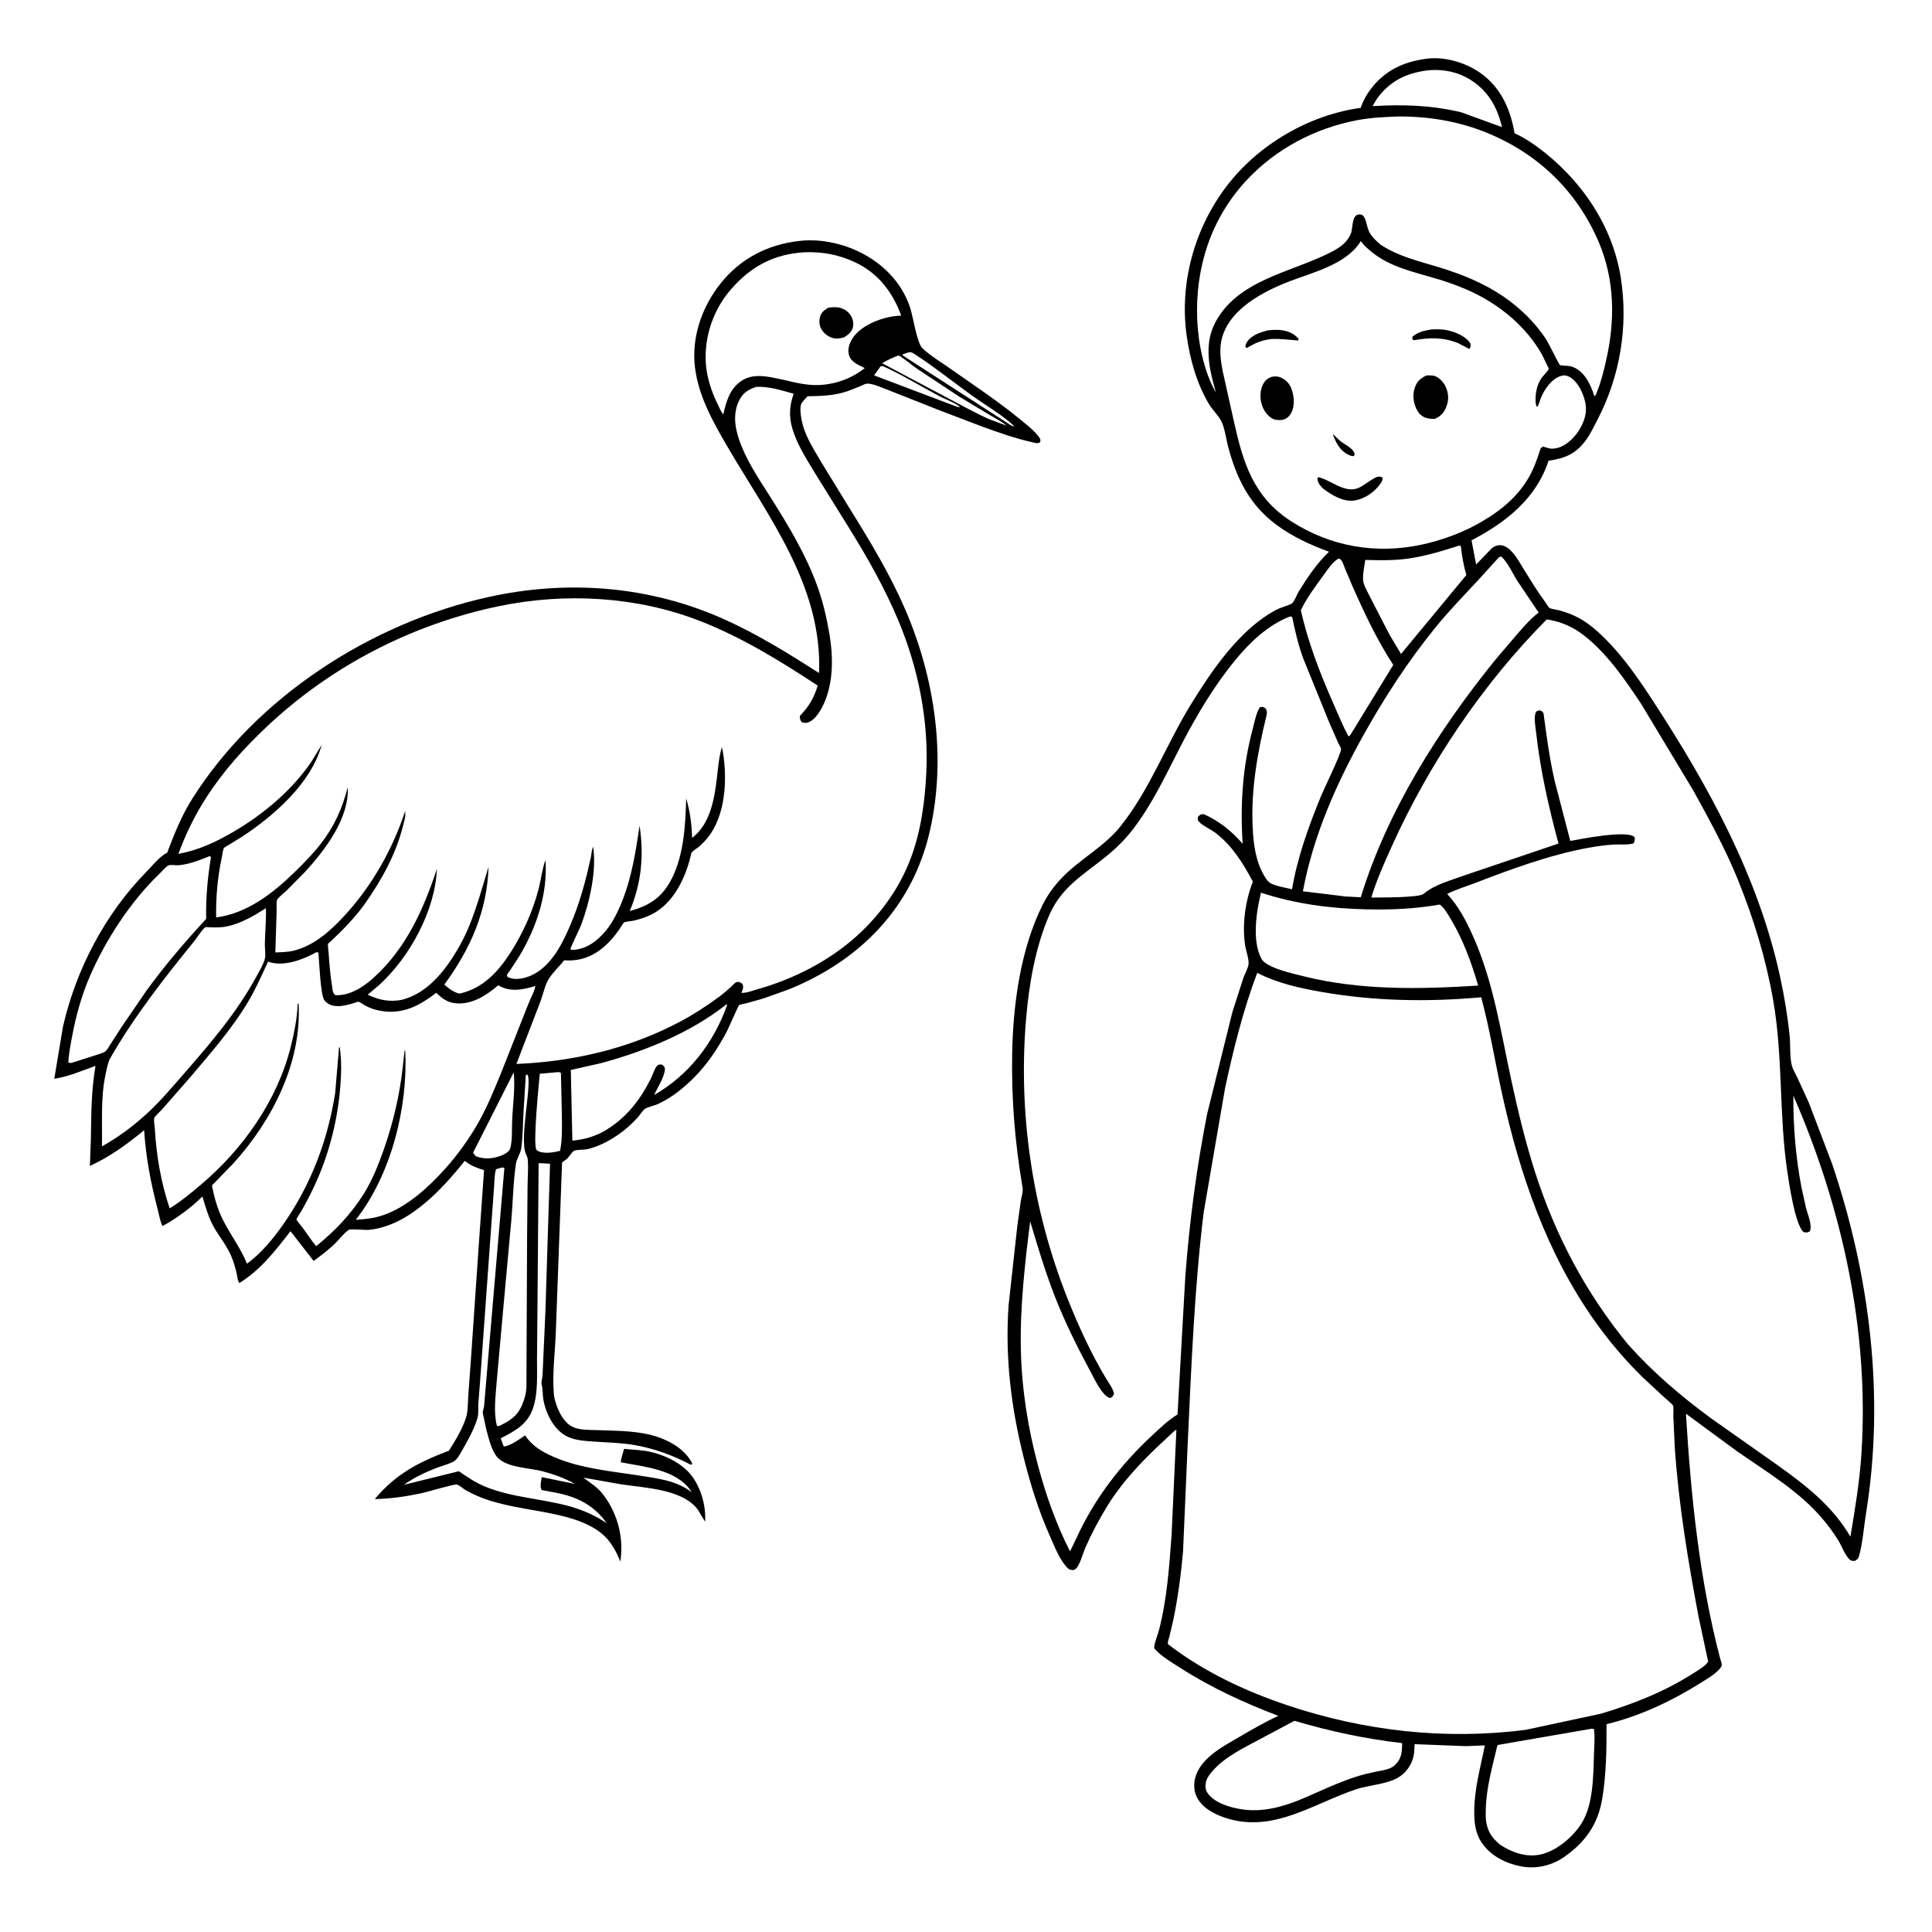
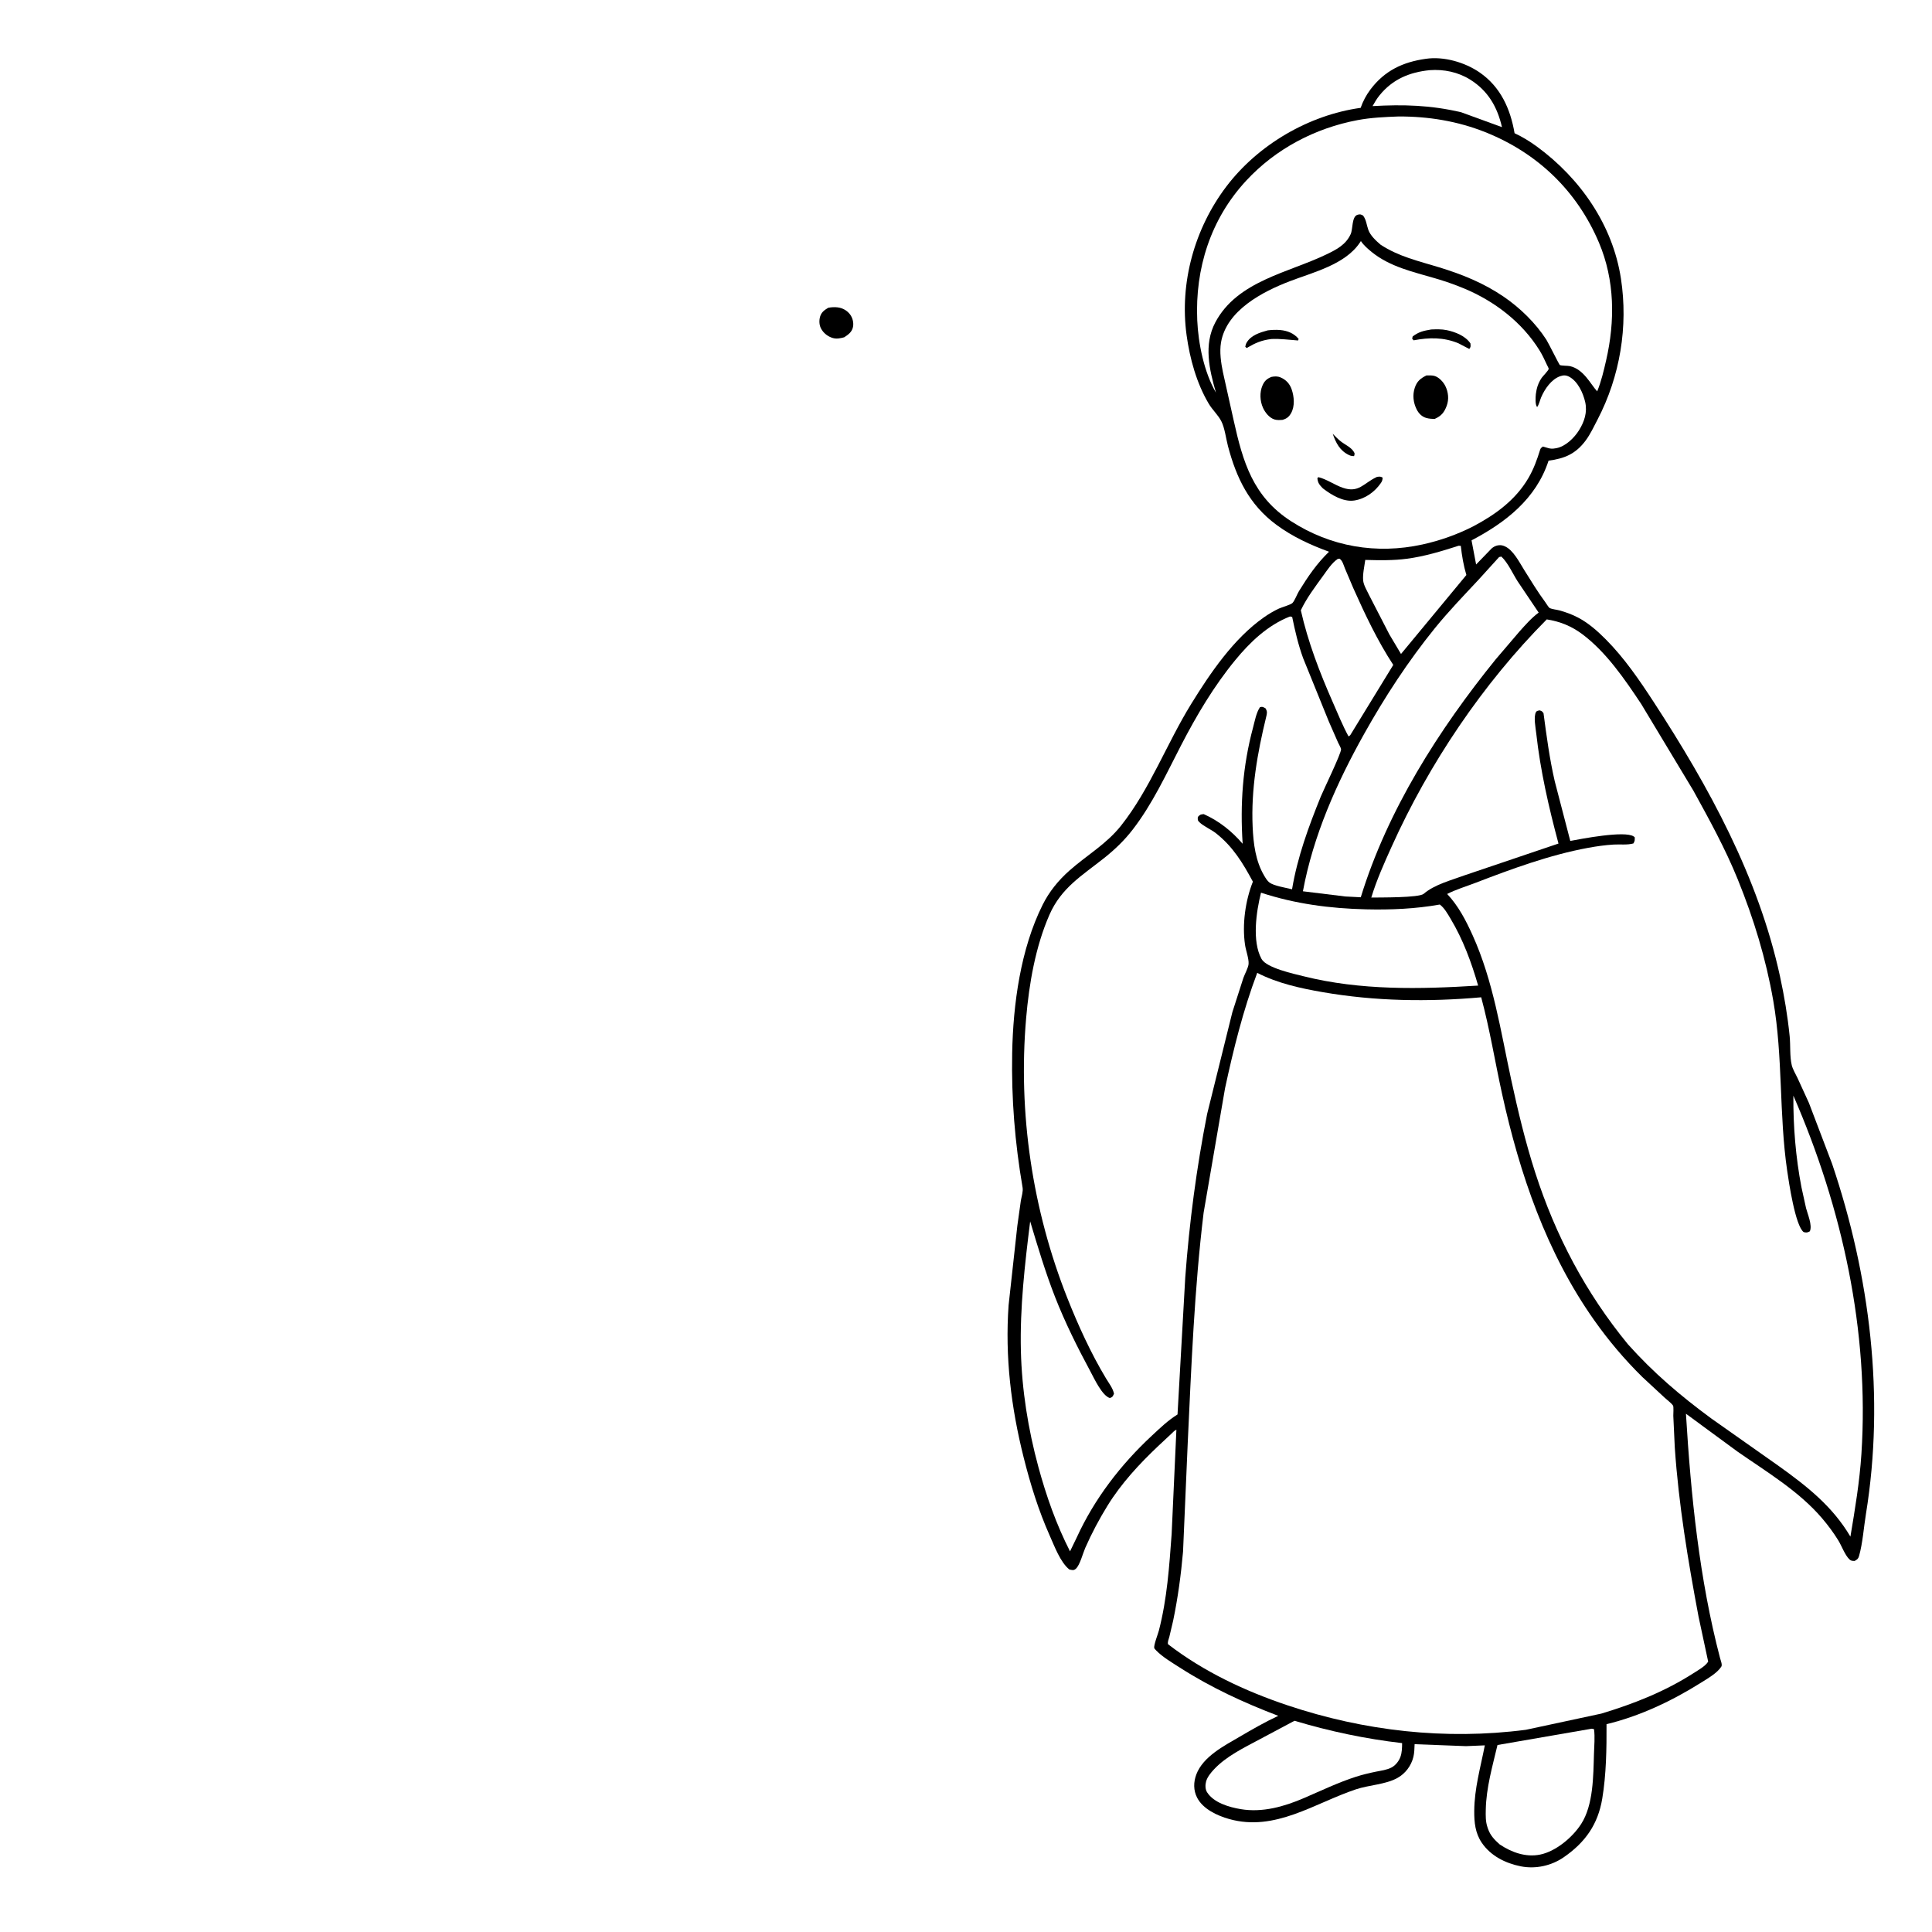
<svg xmlns="http://www.w3.org/2000/svg" version="1.1" style="display: block;" viewBox="0 0 2048 2048" width="1024" height="1024">
  <path transform="translate(0,0)" fill="rgb(255,255,255)" d="M -0 -0 L 2048 0 L 2048 2048 L -0 2048 L -0 -0 z" />
-   <path transform="translate(0,0)" fill="rgb(0,0,0)" d="M 847.517 255.382 C 854.529 254.441 863.541 254.596 870.561 255.37 C 911.903 259.927 951.734 285.806 964.939 326.685 C 967.963 336.047 971.987 363.837 977.967 369.369 C 986.508 377.27 997.181 383.632 1006.69 390.34 C 1031.31 407.709 1056.6 424.283 1079.93 443.384 C 1087.01 449.175 1095.74 455.715 1101.17 463.029 C 1102.94 465.413 1103.03 465.814 1102.69 468.712 C 1099.98 470.264 1098.99 469.842 1096 469.193 C 1077.2 465.114 1058.31 458.472 1040.24 451.86 L 996.758 435.277 L 940.081 412.883 C 934.717 410.902 924.908 406.406 919.214 406.663 C 917.071 406.76 914.406 408.31 912.382 409.131 C 906.757 411.413 901.182 413.878 895.362 415.627 C 882.421 419.516 869.484 419.852 856.095 420.026 C 854 422.21 850.489 425.691 849.319 428.341 C 847.095 433.383 849.836 446.749 851.366 451.871 C 855.234 464.817 863.1 477.22 869.938 488.84 L 902.134 541.388 C 922.945 574.729 943.695 609.403 959.342 645.509 C 990.827 718.157 1003.42 802.093 985.897 880.006 C 967.6 961.378 912.22 1018.06 835.83 1048.9 L 809.074 1058.45 L 790.696 1063.61 C 788.93 1064.09 784.709 1064.67 783.302 1065.59 C 782.82 1065.91 771.935 1090.62 770.508 1093.32 C 761.351 1110.64 750.058 1127.81 736.21 1141.76 C 724.867 1153.19 712.336 1163.37 697.663 1170.23 C 693.895 1171.99 686.538 1173.39 683.554 1175.56 C 680.966 1177.44 678.009 1182.35 675.721 1184.87 C 669.123 1192.13 661.902 1198.46 653.722 1203.89 C 644.173 1210.23 633.171 1215.94 621.876 1218.3 C 618.801 1218.95 611.026 1218.61 608.74 1219.85 C 605.255 1221.75 603.081 1227.5 599.178 1229.82 C 597.676 1230.72 596.929 1231.21 595.796 1232.5 L 589.253 1410.63 C 588.541 1432.44 585.286 1455.5 587.058 1477.22 C 587.596 1483.8 590.295 1491.51 593.234 1497.39 C 596.598 1504.13 601.667 1510.6 608.904 1513.34 C 616.47 1516.2 626.491 1515.72 634.523 1516.03 C 655.869 1516.85 677.839 1516.5 698.267 1523.62 C 712.319 1528.51 727.131 1537.71 733.881 1551.5 L 732.5 1552.83 C 713.867 1542.91 693.116 1535.26 672.28 1531.75 C 658.546 1529.43 644.377 1529.15 630.5 1528.18 C 619.861 1527.45 608.313 1527.05 598.889 1521.48 C 586.273 1514.03 578.098 1497.03 575.87 1482.87 C 575.065 1477.76 575.534 1472.11 574.055 1467.17 C 573.546 1465.47 575.018 1460.12 575.137 1457.5 L 578.177 1389.66 L 583.084 1233.59 L 570.967 1232.97 L 569.726 1386.11 L 569.247 1440.71 C 569.118 1457.7 570.5 1475.97 565.154 1492.33 C 559.444 1509.8 546.104 1516.8 530.793 1524.64 L 533.953 1533.28 C 540.686 1533.07 550.991 1525.32 556.549 1521.58 C 564.47 1533.01 574.456 1538.92 586.917 1544.36 C 615.498 1556.82 648.267 1559.53 678.875 1564.35 C 698.659 1567.47 716.788 1569.54 733.302 1581.77 L 732.551 1580.62 C 716.972 1557.54 682.927 1555 657.983 1550.03 C 658.692 1545.09 660.138 1540.53 661.635 1535.8 C 669.061 1536.78 676.606 1536.85 684 1538 C 700.421 1540.53 719.678 1548.94 730.834 1561.5 C 742.44 1574.56 748.627 1595.82 747.428 1613.06 L 739.626 1600.16 C 723.166 1578.29 683.371 1577.31 658.239 1573.41 L 618.345 1566.36 C 626.462 1572.42 633.759 1576.7 639.953 1585 C 655.03 1605.23 661.38 1630.49 657.593 1655.38 C 653.945 1646.02 648.671 1636.11 641.5 1628.98 C 629.488 1617.04 611.525 1610.78 595.438 1606.85 C 569.768 1600.58 542.824 1598.4 517.706 1590.2 C 509.358 1587.47 501.446 1584.02 493.802 1579.69 C 491.632 1578.46 486.316 1574.04 484.238 1573.63 C 481.285 1573.05 452.729 1581.64 446.887 1582.88 C 430.744 1586.29 413.795 1588.79 397.29 1589.09 C 419.834 1562.13 443.813 1550 475.838 1537.8 C 482.234 1527.98 491.465 1512.5 494.461 1501.09 C 496.131 1494.73 495.899 1486.63 496.355 1480.04 L 499.264 1440 L 507.637 1318.16 L 513.122 1240.37 C 505.811 1238.22 499.993 1236.08 493.833 1231.45 L 492.656 1230.55 C 467.997 1261.43 432.494 1300 390.5 1303.73 C 386.611 1304.07 371.777 1302.34 369.524 1303.83 C 364.403 1307.22 359.286 1314.33 354.691 1318.68 C 347.788 1325.23 340.119 1331.05 332.443 1336.65 L 307.935 1305.07 C 292.139 1325.59 276.098 1346.3 253.712 1360.08 C 251.896 1357.74 251.467 1352.44 250.767 1349.48 C 249.363 1343.54 247.654 1337.66 245.315 1332.02 C 240.706 1320.9 233.119 1311.77 227.101 1301.5 C 221.218 1291.46 217.908 1279.4 214.561 1268.34 C 202.776 1280.07 186.79 1291.86 172.157 1299.71 C 169.459 1293.68 168.407 1286.65 166.74 1280.26 C 159.547 1252.66 154.648 1226.61 152.79 1198.1 C 134.819 1212.78 116.522 1226.3 95.288 1235.93 L 96.326 1207.57 C 96.704 1180.96 96.77 1156.21 101.242 1129.86 C 87.12 1134.8 72.418 1141.44 57.542 1143.53 L 66.804 1088.11 C 80.599 1027.59 111.463 968.687 155.17 924.162 C 161.093 918.128 168.262 909.049 175.494 904.816 C 176.078 904.474 176.811 904.328 177.266 903.828 C 177.618 903.441 178.502 900.525 178.757 899.851 L 183.965 886.573 C 189.587 872.656 195.867 859.248 203.902 846.536 C 272.148 738.574 393.366 660.483 517.113 633.013 C 601.555 614.268 688.354 620.877 767.511 656.402 C 802.95 672.307 835.562 692.592 868.221 713.417 C 871.964 621.225 814.448 547.905 770.4 472.257 C 755.376 446.455 740.376 419.549 736.699 389.412 C 732.797 357.43 744.136 325.12 764.002 300.256 C 785.129 273.814 814.177 259.05 847.517 255.382 z" />
  <path transform="translate(0,0)" fill="rgb(255,255,255)" d="M 933.287 388.5 L 935.549 387.935 C 956.061 397.104 976.151 409.554 996.054 420.124 C 1002.14 423.358 1013.25 427.139 1017.9 431.758 L 1014.73 431.283 L 926.568 397.936 L 933.287 388.5 z" />
-   <path transform="translate(0,0)" fill="rgb(255,255,255)" d="M 963.26 373.5 L 964.584 373.333 C 966.592 373.296 968.686 374.835 970.296 375.877 C 990.863 389.184 1010.38 404.98 1030.32 419.271 C 1044.79 429.644 1061.39 439.17 1074.5 451.135 L 1074.5 452.205 L 1071.1 450.5 L 957.033 376.858 L 957.005 375.5 L 963.26 373.5 z" />
  <path transform="translate(0,0)" fill="rgb(255,255,255)" d="M 952.462 376.744 C 959.031 380.343 965.398 386.28 971.667 390.572 L 1016.86 420.5 L 1050.34 440.641 C 1056.21 444.137 1061.91 446.92 1067.25 451.284 L 1053.05 446.054 C 1042.88 442.339 1033.6 437.101 1024 432.22 L 935.131 385.074 C 940.768 381.603 946.284 379.108 952.462 376.744 z" />
  <path transform="translate(0,0)" fill="rgb(255,255,255)" d="M 544.591 1136.68 C 546.18 1153.21 543.783 1169.73 542.935 1186.21 C 542.446 1195.7 543.422 1208.47 540.816 1217.5 C 539.836 1220.89 535.058 1223.41 531.987 1224.68 C 523.098 1228.37 513.486 1229.18 504.462 1225.7 C 503.333 1224.53 502.417 1223.3 501.44 1222 L 544.591 1136.68 z" />
  <path transform="translate(0,0)" fill="rgb(255,255,255)" d="M 591.585 1136.5 C 593.45 1136.62 592.423 1136.42 594.609 1137.32 L 595.588 1182.05 C 595.775 1194.58 596.112 1207.58 593.735 1219.94 C 586.695 1221.53 579.641 1223.01 572.5 1221.06 C 571.203 1220.48 569.596 1220.11 568.721 1218.93 C 564.641 1213.41 571.193 1149.3 572.182 1138.22 L 591.585 1136.5 z" />
  <path transform="translate(0,0)" fill="rgb(255,255,255)" d="M 557.409 1139.5 L 558.985 1139.08 C 564.699 1145.89 550.094 1207.62 557.566 1223.39 C 558.653 1225.69 559.37 1227.39 559.54 1229.97 C 560.121 1238.76 559.337 1248.08 559.254 1256.92 L 558.729 1312.88 L 558.021 1470.5 C 557.951 1475.27 556.648 1480.43 555.115 1484.96 C 550.391 1498.92 543.404 1504.59 530.47 1510.97 C 528.589 1511.87 528.7 1511.7 526.794 1511.5 C 522.944 1496.96 525.411 1480.43 526.436 1465.55 L 533.617 1385.6 L 541.938 1294.47 C 543.758 1274.55 543.92 1253.69 546.842 1233.98 C 547.746 1227.89 551.851 1222.89 552.676 1216.5 C 554.283 1204.04 554.265 1190.63 554.994 1178.04 L 557.409 1139.5 z" />
  <path transform="translate(0,0)" fill="rgb(255,255,255)" d="M 532.576 1237.5 L 534.673 1238.05 L 515.094 1467.67 L 513.13 1490.97 C 512.905 1493.05 511.428 1496.09 511.776 1497.98 L 515.584 1515.64 C 518.006 1524.56 521.175 1538.34 527.583 1545.16 C 537.772 1556.01 561.619 1555.97 575.519 1559.71 C 587.122 1562.83 599.048 1567.07 609.514 1573.02 L 574.317 1565.84 C 573.539 1569.86 572.108 1575.96 574.165 1579.5 L 588.542 1582.21 C 611.052 1586.34 629.931 1595.56 643.077 1614.67 C 631.048 1606.51 619.149 1601.31 605.251 1597.13 C 575.168 1588.54 542.333 1587.69 513.373 1575.49 C 503.593 1571.37 495.094 1565.5 486.368 1559.57 L 428.201 1573.95 C 437.955 1566.87 450.356 1560.85 461.568 1556.5 C 467.465 1554.21 473.735 1552.61 479.5 1550.03 C 484.01 1548.01 486.665 1543.05 489.028 1538.94 C 494.647 1529.18 500.787 1518.45 504.604 1507.85 L 505.263 1506 C 507.657 1499.59 506.82 1495.09 507.021 1488.5 L 508.799 1465.88 L 521.09 1294.75 L 523.786 1257.13 C 524.228 1251.51 524.096 1244.78 525.79 1239.41 L 532.576 1237.5 z" />
  <path transform="translate(0,0)" fill="rgb(255,255,255)" d="M 770.261 1064.5 L 770.732 1065.62 C 756.515 1105.38 730.22 1139.78 693.317 1160.77 C 696.879 1153.16 704.186 1142.1 704.799 1133.8 C 704.998 1131.1 703.849 1130.58 702.15 1128.68 C 699.803 1128.39 698.394 1127.97 696.5 1129.83 C 694.104 1132.17 691.401 1140.54 689.696 1143.87 C 677.601 1167.54 662.953 1186.04 639.801 1199.43 C 628.833 1205.28 619.069 1207.93 606.724 1209.11 L 605.083 1134.21 L 637 1127 C 683.468 1114.48 732.42 1094.56 770.261 1064.5 z" />
  <path transform="translate(0,0)" fill="rgb(255,255,255)" d="M 222.302 907.5 L 222.466 907.599 C 223.813 908.975 223.675 908.31 223.448 909.722 C 219.922 931.607 218.157 951.904 218.532 974.065 C 196.102 998.355 174.661 1023.39 155.231 1050.16 L 129.367 1087.91 L 117.588 1106.16 C 116.09 1108.44 113.866 1112.61 111.821 1114.39 C 109.811 1116.14 104.684 1117.44 102 1118.35 L 75.5 1126.8 L 72.453 1126.5 C 72.841 1117.23 74.725 1108 76.402 1098.89 C 80.344 1077.48 86.223 1056.05 94.786 1036 C 111.38 997.154 138.467 955.452 169.016 926.252 C 171.312 924.057 175.971 918.542 178.521 917.399 C 180.88 916.341 185.889 917.373 188.5 917.221 C 199.813 916.566 211.876 911.712 222.302 907.5 z" />
  <path transform="translate(0,0)" fill="rgb(255,255,255)" d="M 281.869 962.719 C 282.35 975.144 280.931 988.336 280.739 1000.89 C 280.671 1005.34 281.845 1012.41 280.711 1016.55 C 278.88 1023.22 274.334 1030.48 271.033 1036.52 C 251.032 1073.12 223.247 1105.77 195.917 1137.08 C 183.336 1151.49 170.653 1166.63 156.593 1179.63 C 141.59 1193.5 125.892 1205.22 108.048 1215.22 C 108.613 1189.72 106.477 1163.57 112 1138.5 C 113.154 1133.26 114.311 1126.15 116.98 1121.5 C 142.339 1077.36 174.267 1036.57 206.289 997.19 C 209.046 993.799 214.366 984.966 217.781 982.833 C 218.081 982.645 222.73 982.994 223.235 983.008 C 229.038 983.163 234.697 983.266 240.413 982.073 C 255.345 978.957 269.164 970.827 281.869 962.719 z" />
  <path transform="translate(0,0)" fill="rgb(255,255,255)" d="M 852.538 267.427 C 871.421 266.657 888.67 269.846 905.794 277.74 C 930.589 289.17 946.138 309.331 955.334 334.568 C 949.203 334.762 943.233 335.727 937.318 337.36 C 924.55 340.885 908.946 348.591 902.526 360.669 C 899.774 365.847 898.302 371.403 900.167 377.059 C 902.481 384.081 910.57 387.12 916.642 390.194 L 915.863 390.819 C 898.892 404.079 876.358 410.303 854.994 407.55 C 847.791 406.622 841.105 405.265 834.077 403.378 C 818.956 400.461 800.449 394.243 786.345 403.483 C 773.588 411.84 770.028 425.086 766.758 439.146 C 764.359 436.814 762.64 432.27 761.13 429.225 C 754.4 415.651 749.177 400.391 748.207 385.184 C 746.374 356.439 756.261 327.9 775.259 306.256 C 796.485 282.074 820.366 269.463 852.538 267.427 z" />
  <path transform="translate(0,0)" fill="rgb(0,0,0)" d="M 877.981 326.25 C 881.322 325.642 884.491 325.41 887.882 325.821 C 893.293 326.476 898.146 329.2 901.334 333.649 C 903.883 337.206 905.094 342.234 904.213 346.565 C 903.11 351.987 899.297 354.642 894.939 357.52 C 891.101 358.569 887.078 359.431 883.133 358.391 C 877.993 357.036 873.241 353.402 870.615 348.802 C 868.383 344.893 868.107 339.985 869.33 335.688 C 870.683 330.936 873.926 328.663 877.981 326.25 z" />
  <path transform="translate(0,0)" fill="rgb(255,255,255)" d="M 335.092 1009.5 L 337.456 1009.52 C 338.492 1018.94 339.554 1055.17 344.061 1060.61 C 351.732 1069.86 365.348 1066.24 374.971 1063.38 C 375.655 1063.18 379.485 1061.73 380.004 1061.86 C 381.789 1062.31 384.944 1064.76 386.698 1065.72 C 392.87 1069.09 398.896 1071.01 405.896 1071.92 C 428.553 1074.87 445.092 1065.66 462.49 1052.4 C 468.281 1058.21 474.252 1062.62 482.648 1063.49 C 500.211 1065.32 515.467 1055.18 528.215 1044.39 L 530.059 1045.5 C 542.145 1051.8 555.198 1048.92 567.479 1045.19 C 566.922 1050.42 562.248 1058.52 560.281 1063.67 L 531.218 1137.3 C 524.025 1154.77 516.959 1172.33 507.709 1188.85 C 497.72 1206.68 485.429 1223.85 471.763 1239.06 C 454.199 1258.62 431.42 1279.5 406.152 1288.13 C 396.424 1291.45 387.343 1292.45 377.139 1293.01 C 414.756 1245.21 432.604 1173.7 429.554 1113.5 L 428.841 1113.96 L 427.012 1130.5 C 423.77 1160.45 416.802 1190.1 406.85 1218.51 C 401.286 1234.39 394.785 1250.75 385.862 1265.08 C 372.207 1287 355.114 1304.85 335.147 1321 C 329.934 1314.77 325.614 1307.94 320.772 1301.44 C 320.123 1300.57 314.192 1293.28 314.214 1292.84 C 314.286 1291.43 318.733 1285.04 319.69 1283.36 C 328.101 1268.67 335.435 1253.55 341.472 1237.72 C 353.428 1206.38 360.198 1172.75 361.476 1139.25 C 361.958 1129.99 361.425 1119.69 360.248 1110.5 L 359.423 1110 L 355.268 1158.99 C 347.216 1209.38 329.619 1255.94 300.296 1297.83 C 289.629 1313.07 276.92 1328.54 261.791 1339.54 C 255.055 1322.98 244.842 1309.79 236.815 1294.12 C 230.647 1282.08 227.208 1269.85 224.674 1256.62 L 248.04 1232.52 C 288.799 1187.26 319.886 1126.34 316.544 1064 L 315.5 1063.95 C 315.159 1078.72 311.944 1094.43 308.425 1108.76 C 294.407 1165.84 257.894 1217.81 213.304 1255.5 C 202.62 1264.53 191.8 1273.63 179.837 1280.93 C 170.622 1253.08 165.844 1225.79 164.123 1196.51 C 163.953 1193.62 162.852 1187.89 163.483 1185.23 C 163.877 1183.57 169.838 1178.18 171.44 1176.4 L 201.86 1141.68 C 223.487 1116.09 246.654 1089.74 263.666 1060.78 C 271.615 1047.26 277.586 1033.43 284.198 1019.31 L 286.965 1020.27 C 302.133 1024.34 322.013 1016.96 335.092 1009.5 z" />
  <path transform="translate(0,0)" fill="rgb(255,255,255)" d="M 801.362 410.116 C 814.595 409.319 828.666 413.833 841.302 417.396 C 837.017 429.661 836.107 440.982 839.721 453.642 C 844.484 470.332 854.65 486.16 863.544 500.905 L 900.648 560.645 C 919.981 591.869 937.995 623.72 952.218 657.63 C 973.488 708.338 984.548 763.723 981.947 818.77 C 980.488 849.651 976.169 881.708 965.104 910.691 C 953.032 942.309 932.745 970.119 907.669 992.659 C 878.438 1018.93 841.18 1037.79 803.524 1048.5 C 798.396 1049.96 791.148 1052.79 785.978 1052.5 C 787.362 1048.97 788.487 1046.7 787.06 1042.99 C 784.877 1041.55 783.034 1040.12 780.212 1041.3 C 778.951 1041.83 776.244 1044.91 775.093 1045.93 C 770.97 1049.61 766.827 1053.27 762.389 1056.56 C 749.194 1066.35 735.459 1075.27 720.953 1082.97 C 667.164 1111.55 607.896 1125.33 547.417 1127.82 L 572.758 1061.95 C 575.595 1054.49 577.577 1044.45 581.624 1037.85 C 585.855 1030.94 592.939 1024.33 598.127 1017.96 C 623.954 1020.08 642.379 1005.42 656.538 985.2 C 657.302 984.109 660.71 978.187 661.578 977.788 C 663.682 976.819 668.103 976.639 670.519 976.138 C 679.605 974.251 688.458 971.159 696.283 966.092 C 716.462 953.022 727.92 927.192 732.804 904.426 C 733.186 902.649 739.382 898.933 741.1 897.423 C 745.95 893.16 750.411 888.232 753.947 882.821 C 770.125 858.066 771.124 820.106 765.297 791.905 C 761.901 802.849 761.305 813.708 759.919 825 C 757.138 847.662 752.868 873.32 733.72 888.222 C 733.114 873.28 731.625 860.739 727.379 846.349 C 726.618 875.462 724.755 909.775 709.842 935.551 C 699.779 952.945 686.395 960.598 667.549 965.775 C 680.037 935.751 682.702 907.164 677.998 875.269 C 673.796 903.054 669.813 929.517 659.292 955.838 C 654.202 968.574 648.021 980.839 638.473 990.823 C 629.462 1000.24 619.339 1006.59 606 1006.99 C 605.57 1006.66 604.864 1006.52 604.709 1006 C 604.432 1005.07 614.934 983.525 616.054 980.499 C 625.031 956.242 632.538 923.515 628.768 897.537 C 627.212 900.987 626.985 905.24 626.294 908.95 L 622.348 926.074 C 616.209 950.968 608.198 975.152 596.451 998.025 C 588.3 1013.9 575.54 1030.87 557.592 1036.05 C 551.071 1037.93 544.124 1038.88 537.958 1035.5 C 537.78 1034.83 537.26 1034.17 537.426 1033.5 C 537.705 1032.38 540.038 1029.62 540.759 1028.54 L 550.407 1013.74 C 568.646 983.279 580.792 947.535 578.225 911.672 C 574.619 921.389 573.464 932.698 570.822 942.797 C 564.586 966.634 553.886 990.165 540.503 1010.81 C 527.447 1030.94 511.004 1048.23 486.895 1053.28 C 480.205 1051.5 476.12 1048.11 471.016 1043.7 C 498.659 1005.93 516.364 966.118 517.895 918.8 C 508.433 949.388 501.305 979.104 484.698 1007.03 C 471.017 1030.04 452.727 1053.09 425.748 1059.92 C 412.726 1062.37 401.53 1060.02 389.755 1054.43 L 402.626 1043.55 C 434.594 1014 461.356 965.098 463.141 921.055 C 448.837 964.261 430.379 1005.58 395.747 1036.73 C 384.742 1046.62 370.709 1055.6 355.5 1054.93 C 352.697 1052.8 352.768 1050.35 352.224 1046.97 C 350.252 1034.74 349.071 1021.97 348.314 1009.61 C 348.212 1007.95 347.244 1001.74 347.804 1000.44 C 348.062 999.842 350.507 997.93 351.012 997.458 L 360.736 988.089 C 370.194 978.622 378.94 969.087 386.689 958.134 C 404.436 933.046 419.502 905.902 427.069 875.975 C 428.359 870.873 430.329 865.268 429.419 860 C 415.911 900.927 393.963 939.572 364.591 971.28 C 350.063 986.962 332.644 1002.54 311.353 1007.74 C 305.014 1009.29 298.347 1009.35 291.854 1009.61 L 293.239 966.273 C 293.343 963.548 292.789 956.16 293.715 953.97 C 294.822 951.353 300.723 946.97 302.998 944.82 L 323.878 923.705 C 344.781 900.628 370.236 867.586 368.634 834.5 C 362.649 857.407 354.461 875.94 339.763 894.797 C 331.379 905.552 321.504 915.601 311.711 925.086 C 288.878 947.203 261.593 968.408 229.118 972.498 C 228.738 950.998 230.633 929.598 235.198 908.569 C 235.721 906.159 236.251 900.837 237.379 898.896 C 237.635 898.455 240.344 896.929 240.776 896.653 L 256.365 887.1 C 290.37 864.765 330.039 830.116 341.005 789.511 L 330.217 807.28 C 309.766 837.505 279.122 863.258 247.78 881.549 C 228.712 892.677 210.901 901.071 189.069 905.196 C 196.903 883.935 206.882 863.478 219.255 844.475 C 237.38 816.634 258.685 793.044 282.807 770.307 C 351.219 705.822 436.73 661.764 528.778 642.587 C 598.677 628.024 674.54 632.079 741.348 658.015 C 786.127 675.4 826.875 700.518 866.832 726.778 C 862.565 740.208 857.674 748.801 847.814 759 C 848.007 762.307 847.941 762.853 849.858 765.5 C 853.185 766.489 853.875 766.73 857.109 765.541 C 864.79 762.718 870.858 751.699 873.99 744.452 C 883.454 722.555 883.238 695.618 879.302 672.469 C 876.237 654.443 872.075 636.596 865.708 619.419 C 853.81 587.322 836.15 557.857 817.963 529 C 806.617 510.998 794.221 492.978 786.155 473.202 C 780.128 458.421 775.975 441.585 782.72 426.268 C 786.918 416.734 792.089 413.592 801.362 410.116 z" />
  <path transform="translate(0,0)" fill="rgb(0,0,0)" d="M 1511.33 62.354 C 1530.42 59.505 1552.95 66.022 1568.68 76.943 C 1590.76 92.273 1601.08 115.446 1605.51 141.202 C 1613.72 145.031 1621.84 149.991 1629.14 155.336 C 1675.03 188.939 1709.5 238.297 1718.25 295.235 C 1726.09 346.196 1717.3 398.936 1693.5 444.688 C 1689.6 452.189 1685.79 460.401 1680.72 467.165 C 1670.19 481.216 1658.47 486.086 1641.54 488.326 C 1628.38 528.805 1596.01 553.837 1559.89 572.813 L 1564.74 598.374 L 1581.27 581.296 C 1584.31 578.709 1588.06 577.461 1592.02 578.079 C 1593.02 578.233 1594.19 578.689 1595.11 579.084 C 1604.17 582.973 1610.83 596.446 1615.88 604.476 C 1623.05 615.886 1630.04 627.481 1638.07 638.32 C 1639.09 639.708 1641.57 643.942 1642.76 644.552 C 1645.25 645.835 1650.14 646.252 1653 647.031 C 1659.78 648.875 1666.5 651.354 1672.73 654.613 C 1683.87 660.44 1693.42 668.935 1702.24 677.795 C 1721.87 697.5 1737.97 721.102 1753.12 744.355 C 1811.44 833.891 1863.94 929.596 1886.83 1034.77 C 1891.42 1055.84 1894.96 1076.99 1897.12 1098.45 C 1898.1 1108.24 1897.08 1119.66 1899.32 1129.1 C 1900.36 1133.47 1903.47 1138.55 1905.42 1142.69 L 1917.5 1169.06 L 1942.13 1233.77 C 1982.26 1352.6 1998.17 1480.71 1977.96 1604.99 C 1975.62 1619.32 1974.58 1635.66 1970.65 1649.5 C 1969.79 1652.51 1968.61 1653.17 1966 1654.67 C 1963.47 1654.54 1962.29 1654.76 1960.34 1652.87 C 1955.64 1648.31 1952.24 1638.69 1948.68 1632.9 C 1943.65 1624.71 1937.79 1616.85 1931.56 1609.53 C 1906.98 1580.64 1872.67 1560.24 1841.77 1538.71 L 1787.17 1498.61 C 1792.4 1585.14 1801.32 1673.73 1823.36 1757.76 C 1823.98 1760.12 1825.95 1764.71 1824.66 1766.73 C 1820.29 1773.57 1809.94 1779.43 1803.27 1783.63 C 1772.56 1802.94 1738.38 1819.22 1702.99 1827.69 C 1703.11 1853.52 1702.71 1881.12 1698.45 1906.63 C 1693.87 1934.05 1680.43 1952.97 1657.74 1968.69 C 1644.61 1977.79 1627.78 1981.52 1612.04 1978.37 C 1595.78 1975.12 1580.09 1967.31 1570.61 1953.2 C 1563.8 1943.05 1562.69 1931.77 1562.76 1919.88 C 1562.91 1895.75 1569.4 1873.64 1573.97 1850.15 L 1554.04 1850.99 L 1499.54 1848.91 C 1499.36 1853.36 1499.31 1858.04 1498.26 1862.38 C 1495.98 1871.75 1489.77 1880.06 1481.29 1884.74 C 1468.7 1891.69 1451.22 1892.14 1437.33 1896.77 C 1393.37 1911.45 1351.77 1941.92 1303.03 1928.26 C 1290.47 1924.74 1275.26 1917.74 1269.01 1905.65 C 1264.98 1897.86 1265.09 1889.1 1268.14 1881 C 1275.28 1862.05 1297.57 1850.66 1314 1841.06 C 1327.58 1833.12 1340.74 1825.51 1355.03 1818.86 C 1318.18 1804.8 1283.59 1788.87 1250.31 1767.49 C 1242.15 1762.25 1232.47 1756.56 1225.71 1749.68 C 1225.32 1749.28 1223.63 1747.5 1223.53 1747.01 C 1222.89 1743.84 1227.52 1732.09 1228.45 1728.5 C 1237.16 1694.86 1239.47 1660.6 1241.99 1626.1 L 1247.03 1515.57 C 1244.91 1516.35 1243.13 1518.54 1241.48 1520.06 L 1227.65 1532.97 C 1207.76 1551.75 1188.51 1572.61 1174.08 1595.96 C 1165.25 1610.26 1157.17 1625.46 1150.41 1640.85 C 1147.89 1646.58 1144.77 1659.02 1140.5 1662.9 C 1138.02 1665.15 1136.36 1664.26 1133.5 1663.7 C 1124 1656.04 1117.75 1639.01 1112.78 1627.88 C 1100.87 1601.18 1092.25 1573.35 1085.14 1545.03 C 1071.77 1491.83 1065.26 1438.41 1069.16 1383.55 L 1078.43 1299.31 L 1082.18 1272.5 C 1082.91 1268.25 1084.71 1263.04 1083.97 1258.77 C 1075.8 1211.11 1072.05 1164.69 1072.95 1116.32 C 1073.93 1064.46 1081.84 1006.03 1105.2 959.201 C 1112.14 945.277 1121.86 933.298 1133.49 922.973 C 1151.88 906.639 1172.8 894.876 1188.39 875.171 C 1219.11 836.328 1236.72 788.345 1262.62 746.348 C 1282.89 713.495 1307.72 676.907 1339.7 654.475 C 1344.75 650.937 1350.17 647.68 1355.76 645.087 C 1358.69 643.732 1368.37 641.063 1370.12 639.142 C 1372.67 636.339 1374.89 629.956 1377.03 626.498 C 1386.51 611.136 1395.82 597.404 1408.83 584.859 C 1388.95 577.593 1370 568.881 1352.92 556.235 C 1324.19 534.964 1310.56 506.509 1301.69 472.86 C 1299.61 464.961 1298.28 453.55 1294.61 446.456 C 1291.23 439.897 1285.15 434.42 1281.32 427.963 C 1268.42 406.183 1261.29 380.335 1257.85 355.406 C 1250.19 299.758 1266.26 242.191 1300.03 197.651 C 1333.57 153.408 1387.36 121.938 1442.34 114.325 C 1444.84 107.228 1448.21 100.854 1452.74 94.833 C 1467.74 74.879 1487.07 65.766 1511.33 62.354 z" />
  <path transform="translate(0,0)" fill="rgb(255,255,255)" d="M 1515.56 74.378 C 1530.61 73.276 1545.66 76.378 1558.52 84.434 C 1577.38 96.25 1587.3 113.484 1592.14 134.778 L 1548.87 118.989 C 1516.51 111.439 1487.9 110.599 1454.96 112.476 C 1457.19 108.554 1459.4 104.731 1462.24 101.211 C 1476.12 84.019 1494.06 76.538 1515.56 74.378 z" />
  <path transform="translate(0,0)" fill="rgb(255,255,255)" d="M 1546.23 578.5 L 1548.5 578.637 C 1549.71 589.219 1551.36 599.321 1554.42 609.536 L 1485.12 693.238 L 1472.78 672.496 L 1451.23 630.699 C 1449.09 626.171 1445.5 620.322 1445.01 615.4 C 1444.36 608.718 1446.33 600.214 1447.24 593.543 C 1462.04 593.946 1476.93 594.239 1491.64 592.262 C 1510.53 589.724 1528.17 584.285 1546.23 578.5 z" />
  <path transform="translate(0,0)" fill="rgb(255,255,255)" d="M 1418.03 592.5 L 1419.95 592.225 C 1423.18 594.31 1424.2 598.948 1425.66 602.504 L 1434.59 623.544 C 1446.99 651.308 1460.24 679.364 1476.92 704.837 L 1432.88 776.755 C 1431.74 778.559 1431.48 779.697 1429.5 780.614 C 1423.15 768.946 1418.09 756.378 1412.74 744.22 C 1398.88 712.724 1386.5 680.534 1378.93 646.926 C 1385.03 633.971 1394.31 621.752 1402.7 610.151 C 1407.12 604.05 1411.76 596.768 1418.03 592.5 z" />
  <path transform="translate(0,0)" fill="rgb(255,255,255)" d="M 1372.24 1824.1 C 1409.79 1835.32 1447.35 1843.28 1486.29 1847.77 C 1486.26 1852.66 1486.19 1857.79 1484.48 1862.44 C 1482.86 1866.85 1479.37 1871.33 1475.18 1873.56 C 1470.15 1876.24 1464.03 1876.93 1458.5 1878.06 C 1451.37 1879.52 1444.32 1881.2 1437.38 1883.42 C 1418.7 1889.41 1400.38 1898.23 1382.35 1905.99 C 1361.33 1915.06 1338.18 1921.66 1315.17 1917.76 C 1302.86 1915.67 1286.58 1911 1279.52 1899.83 C 1277.55 1896.71 1277.54 1892.14 1278.45 1888.66 C 1279.71 1883.79 1283.49 1879.24 1286.86 1875.63 C 1299.82 1861.74 1318.24 1852.91 1334.78 1844.03 L 1372.24 1824.1 z" />
  <path transform="translate(0,0)" fill="rgb(255,255,255)" d="M 1687.25 1832.5 C 1688.02 1832.51 1688.98 1832.85 1689.74 1833.04 C 1690.82 1841.31 1689.94 1850.6 1689.68 1858.97 C 1688.96 1882.4 1689.13 1913.25 1676.11 1933.47 C 1666.98 1947.65 1649.33 1962.57 1632.53 1965.95 C 1617.29 1969.02 1602.31 1963.56 1589.76 1955.18 C 1584.24 1950.27 1579.78 1945.68 1577.31 1938.52 L 1576.8 1937 C 1574.68 1930.86 1574.87 1924.69 1574.99 1918.25 C 1575.45 1895.06 1582.1 1872.23 1587.4 1849.79 L 1687.25 1832.5 z" />
  <path transform="translate(0,0)" fill="rgb(255,255,255)" d="M 1336.72 946.283 C 1373.06 958.204 1410.01 963.037 1448.16 963.94 C 1474.39 964.56 1500.41 963.447 1526.25 958.843 C 1531.17 962.467 1534.69 968.939 1537.79 974.108 C 1550.91 995.988 1559.83 1020.32 1566.89 1044.76 C 1505.24 1048.62 1442.37 1050 1381.91 1034.89 C 1371.48 1032.28 1342.54 1026.1 1337.28 1016.52 C 1326.98 997.787 1331.74 966.2 1336.72 946.283 z" />
  <path transform="translate(0,0)" fill="rgb(255,255,255)" d="M 1589.13 590.5 L 1591.48 589.996 C 1598.49 596.468 1603.47 607.955 1608.68 616.125 L 1631.06 649.388 C 1623.43 655.009 1616.97 662.424 1610.67 669.459 L 1585.52 698.916 C 1525.2 773.353 1470.8 858.893 1442.48 951.141 L 1426.11 950.305 L 1381.15 944.798 C 1392.09 885.686 1416.82 830.216 1446.03 777.999 C 1467.95 738.805 1492.67 700.933 1520.95 666 C 1535.51 648.016 1551.69 631.293 1567.46 614.38 L 1589.13 590.5 z" />
-   <path transform="translate(0,0)" fill="rgb(255,255,255)" d="M 1482.4 123.471 C 1514 123.32 1545.03 128.356 1574.48 140.093 C 1629.85 162.159 1671.73 202.395 1694.95 257.154 C 1711.84 296.966 1712.12 340.423 1702.56 382.006 C 1700.01 393.092 1697.43 404.308 1693.07 414.853 C 1692.42 416.428 1691.67 419.389 1690.16 420.019 C 1686.02 407.208 1678.72 391.265 1664.08 388.097 C 1661.68 387.576 1655.07 387.835 1653.37 386.871 C 1652.9 386.608 1640.99 362.863 1639.22 360.123 C 1627.77 342.386 1611.33 326.332 1593.91 314.466 C 1572.62 299.961 1550.06 290.875 1525.53 283.36 C 1503.73 276.684 1482.74 272.044 1463.42 259.333 C 1458.63 255.189 1452.74 249.814 1450.53 243.792 C 1448.59 238.482 1448.41 233.148 1444.93 228.5 C 1442.36 227.243 1441.97 226.828 1439.07 227.672 C 1432.77 229.504 1434.24 242.803 1431.78 248.182 C 1426.69 259.297 1417.15 264.312 1406.73 269.372 C 1365.95 289.164 1311.66 297.68 1288.31 341.7 C 1275.78 365.342 1281.88 391.805 1288.96 416.183 C 1276.4 394.643 1270.21 364.232 1269.13 339.5 C 1266.74 284.592 1283.26 232.254 1321.04 191.487 C 1352.28 157.773 1393.94 135.847 1439 127.351 C 1453.34 124.648 1467.86 124.018 1482.4 123.471 z" />
+   <path transform="translate(0,0)" fill="rgb(255,255,255)" d="M 1482.4 123.471 C 1514 123.32 1545.03 128.356 1574.48 140.093 C 1629.85 162.159 1671.73 202.395 1694.95 257.154 C 1711.84 296.966 1712.12 340.423 1702.56 382.006 C 1700.01 393.092 1697.43 404.308 1693.07 414.853 C 1686.02 407.208 1678.72 391.265 1664.08 388.097 C 1661.68 387.576 1655.07 387.835 1653.37 386.871 C 1652.9 386.608 1640.99 362.863 1639.22 360.123 C 1627.77 342.386 1611.33 326.332 1593.91 314.466 C 1572.62 299.961 1550.06 290.875 1525.53 283.36 C 1503.73 276.684 1482.74 272.044 1463.42 259.333 C 1458.63 255.189 1452.74 249.814 1450.53 243.792 C 1448.59 238.482 1448.41 233.148 1444.93 228.5 C 1442.36 227.243 1441.97 226.828 1439.07 227.672 C 1432.77 229.504 1434.24 242.803 1431.78 248.182 C 1426.69 259.297 1417.15 264.312 1406.73 269.372 C 1365.95 289.164 1311.66 297.68 1288.31 341.7 C 1275.78 365.342 1281.88 391.805 1288.96 416.183 C 1276.4 394.643 1270.21 364.232 1269.13 339.5 C 1266.74 284.592 1283.26 232.254 1321.04 191.487 C 1352.28 157.773 1393.94 135.847 1439 127.351 C 1453.34 124.648 1467.86 124.018 1482.4 123.471 z" />
  <path transform="translate(0,0)" fill="rgb(255,255,255)" d="M 1442.61 255.517 C 1445.38 259.896 1450.35 264.146 1454.39 267.399 C 1473.51 282.817 1498.06 288.236 1521.11 294.969 C 1531.57 298.025 1542.04 301.63 1552.1 305.83 C 1584.3 319.273 1613.36 341.47 1631.89 371.296 C 1634.97 376.257 1637.41 381.503 1639.83 386.807 C 1640.12 387.435 1641.69 390.263 1641.68 390.899 C 1641.66 392.599 1635.57 398.621 1634.26 400.5 C 1631.8 404.031 1629.87 408.451 1628.96 412.63 L 1628.69 414 L 1628.05 417.826 C 1627.75 421.352 1627.16 428.702 1629.39 431.5 C 1631.45 428.945 1632.36 424.295 1633.7 421.158 C 1637.45 412.387 1644.53 401.984 1653.99 398.74 C 1657.54 397.522 1660.39 397.682 1663.69 399.514 C 1672.63 404.473 1678.16 416.567 1680.36 426.158 C 1682.82 436.899 1679.53 446.931 1673.86 456.033 C 1668.8 464.144 1659.64 473.114 1650.09 475.023 L 1649 475.214 C 1645.56 475.84 1643.45 475.777 1640.1 474.688 L 1635.5 473.337 C 1634.16 474.485 1633.17 474.905 1632.64 476.623 C 1629.37 487.185 1625.78 497.188 1620.16 506.785 C 1606.55 530.06 1585.08 545.608 1561.68 557.962 C 1544.69 566.618 1526.41 573.107 1507.78 577.181 C 1459.19 587.804 1410.61 579.648 1368.55 552.492 C 1328.23 526.453 1317.6 490.073 1307.71 445.488 L 1296.35 394.5 C 1294.32 384.648 1292.62 373.048 1294.32 363.062 C 1300.15 328.934 1338.41 309.141 1367.51 298.01 C 1392.34 288.513 1426.17 280.364 1441.64 256.989 L 1442.61 255.517 z" />
  <path transform="translate(0,0)" fill="rgb(0,0,0)" d="M 1412.73 459.833 C 1415.73 462.803 1418.77 466.074 1422.17 468.571 C 1426.56 471.798 1431.99 474.077 1435.02 478.826 C 1436.46 481.076 1435.91 481.072 1435.39 483.5 C 1433.36 483.462 1431.95 483.312 1430.09 482.426 C 1420.22 477.733 1416.17 469.571 1412.73 459.833 z" />
  <path transform="translate(0,0)" fill="rgb(0,0,0)" d="M 1343.82 350.204 C 1348.21 349.663 1352.58 349.455 1357 349.841 C 1364.74 350.519 1371.66 353.293 1376.63 359.318 L 1376 360.92 C 1366.4 360.245 1357.6 358.948 1347.89 359.355 C 1337.23 360.616 1330.69 363.558 1321.5 368.916 L 1320.02 367.5 C 1320.39 365.875 1320.73 364.444 1321.6 363.003 C 1326.3 355.234 1335.59 352.465 1343.82 350.204 z" />
  <path transform="translate(0,0)" fill="rgb(0,0,0)" d="M 1517.21 349.249 C 1522.54 349.033 1528.25 348.864 1533.49 349.942 C 1542.51 351.795 1553.46 356.06 1558.73 364.042 C 1558.91 367.091 1559.32 367.53 1557.5 369.918 L 1545.85 363.834 C 1530.2 357.408 1514.96 357.621 1498.5 360.757 L 1496.94 359 L 1497.5 356.638 C 1500.34 354.474 1503.21 352.84 1506.59 351.65 C 1510 350.453 1513.66 349.881 1517.21 349.249 z" />
  <path transform="translate(0,0)" fill="rgb(0,0,0)" d="M 1459.77 505.5 C 1462.66 505.185 1463.16 504.906 1465.66 506.298 C 1465.6 508.398 1465.15 510.01 1463.96 511.775 C 1457.43 521.43 1447.17 528.791 1435.62 530.553 C 1423.89 532.343 1411.18 524.539 1402.26 517.672 C 1398.79 514.049 1396.94 512.073 1396.48 506.906 L 1397.5 505.791 C 1406.33 507.928 1414.56 514.007 1423.34 517.027 C 1440.37 522.889 1445.25 512.371 1458.91 505.89 L 1459.77 505.5 z" />
  <path transform="translate(0,0)" fill="rgb(0,0,0)" d="M 1347.91 399.5 C 1351.27 398.882 1354.27 398.718 1357.48 400.088 C 1363.25 402.554 1367.14 406.784 1369.2 412.698 C 1371.87 420.344 1372.73 430.466 1368.69 437.793 C 1366.43 441.888 1363.94 443.801 1359.5 445.077 C 1356.8 445.311 1353.54 445.465 1350.94 444.634 C 1345.47 442.886 1341.08 437.298 1338.81 432.261 C 1335.57 425.101 1335.13 415.918 1338.27 408.663 C 1340.36 403.82 1343.04 401.377 1347.91 399.5 z" />
  <path transform="translate(0,0)" fill="rgb(0,0,0)" d="M 1512.07 397.985 C 1514.98 397.945 1518.39 397.713 1521.17 398.68 C 1525.63 400.229 1529.96 404.915 1532.04 409.034 C 1535.31 415.49 1536.13 423.243 1533.59 430.095 C 1530.98 437.14 1527.89 440.936 1520.99 443.996 C 1517.88 444.074 1515.02 443.9 1512 443.075 C 1507.3 441.793 1503.82 438.202 1501.69 433.934 C 1498.12 426.789 1497.19 418.581 1499.74 411 C 1502.06 404.106 1505.72 401.172 1512.07 397.985 z" />
  <path transform="translate(0,0)" fill="rgb(255,255,255)" d="M 1367.41 653.5 C 1368.12 653.495 1369.06 653.838 1369.76 654.008 C 1372.83 668.878 1376.16 683.409 1381.38 697.695 L 1408.59 764.777 L 1418.42 787.17 C 1419.11 788.717 1421.48 792.72 1421.57 794.228 C 1421.84 798.59 1402.93 837.386 1400.07 844.443 C 1387.06 876.56 1375.37 908.396 1369.62 942.695 L 1368.53 942.426 C 1362.54 940.947 1350.51 939.049 1345.68 935.532 C 1343.48 933.933 1341.57 930.728 1340.19 928.408 C 1330.86 912.728 1328.66 894.264 1327.85 876.372 C 1326.07 836.885 1332.87 798.238 1342.18 760.055 C 1343.13 756.17 1343.62 754.311 1341.5 750.849 C 1338.76 749.436 1338.57 748.903 1335.63 749.625 C 1331.66 755.474 1330.09 764.487 1328.27 771.263 C 1317.28 812.205 1314.49 852.287 1317.26 894.431 C 1305.82 881.08 1292.06 870.121 1276 862.997 C 1272.32 863.38 1272.34 863.367 1269.75 866 C 1269.65 868.574 1269.3 869.557 1271.32 871.5 C 1276.04 876.046 1283.77 879.151 1289.15 883.413 C 1307.04 897.581 1317.47 914.844 1328.11 934.61 C 1320.07 954.871 1316.6 980.007 1319.8 1001.66 C 1320.67 1007.57 1323.97 1016.28 1323.55 1021.85 C 1323.26 1025.77 1319.41 1032.71 1318.02 1036.67 L 1306.34 1073.02 L 1279.61 1180.85 C 1268.35 1238.09 1260.72 1295.96 1256.42 1354.15 L 1248.22 1499.4 C 1238.12 1505.62 1229.58 1513.92 1220.93 1521.96 C 1188.02 1552.55 1160.15 1588.78 1141.41 1629.75 L 1134.27 1644.51 C 1119.72 1616 1109.09 1585.86 1100.72 1555 C 1089.85 1514.95 1083.19 1473.39 1082.18 1431.87 C 1081.06 1386.08 1086.38 1340.06 1092.02 1294.69 C 1100.04 1321.54 1108.14 1348.58 1118.34 1374.69 C 1128.83 1401.53 1142.12 1428.28 1155.8 1453.64 C 1159.81 1461.08 1168.23 1479.5 1176.5 1481.98 C 1179.56 1480.87 1179.35 1480.44 1180.89 1477.5 C 1179.95 1471.96 1175.29 1465.95 1172.4 1461.14 C 1156.47 1434.65 1142.94 1405.01 1131.53 1376.24 C 1094.3 1282.41 1079.12 1179.95 1087.73 1079.45 C 1090.88 1042.79 1097.61 1003.58 1112.45 969.709 C 1125.11 940.816 1147.22 928.069 1170.78 909.287 C 1181.97 900.362 1191.79 890.922 1200.58 879.573 C 1221.64 852.382 1236.31 820.415 1252.03 790 C 1268.39 758.342 1286.74 727.364 1309.4 699.787 C 1325.22 680.524 1343.89 662.711 1367.41 653.5 z" />
  <path transform="translate(0,0)" fill="rgb(255,255,255)" d="M 1639.62 656.584 C 1653.68 658.781 1665.93 663.741 1677.3 672.252 C 1702.64 691.205 1722.45 720.205 1739.77 746.294 L 1795.02 838.071 C 1811.95 868.79 1828.84 899.527 1842.06 932.083 C 1859.05 973.935 1871.97 1016.24 1879.73 1060.79 C 1890.11 1120.46 1885.73 1181.24 1894.5 1241.11 C 1896.18 1252.59 1903 1299.42 1912 1306.1 C 1915.34 1306.71 1915.47 1306.76 1918.5 1305.25 C 1921.38 1298.94 1916.15 1287.1 1914.5 1280.71 L 1909.61 1258.5 C 1903.5 1226.72 1900.83 1193.76 1901.04 1161.41 C 1952.89 1280.42 1981.65 1411.07 1973.18 1541.19 C 1971.27 1570.68 1966.39 1599.78 1961.52 1628.89 C 1942.47 1596.65 1915.56 1575.59 1885.6 1554.08 L 1813.99 1503.61 C 1781.41 1479.65 1752.64 1455.16 1725.68 1425 C 1680.92 1370.41 1649.03 1310.06 1627.36 1242.86 C 1616.96 1210.6 1609.08 1177.6 1601.92 1144.5 C 1590.73 1092.72 1582.98 1040 1560.99 991.312 C 1553.85 975.516 1545.97 960.358 1534.05 947.637 C 1543.37 942.882 1554.34 939.599 1564.16 935.822 C 1602.6 921.034 1642.84 906.216 1683.45 898.741 C 1692.26 897.117 1701.55 895.798 1710.5 895.269 C 1717.21 894.873 1725.09 895.9 1731.5 894.078 C 1733.06 891.347 1732.95 890.689 1732.88 887.5 L 1731.76 886.648 C 1722.23 880.25 1675.87 889.298 1664.57 891.419 L 1648.09 828.146 C 1642.58 804.225 1639.43 780.292 1636.19 756 C 1634.6 753.895 1634.51 753.769 1632 752.997 C 1630.71 753.365 1629.09 753.395 1628.34 754.61 C 1625.35 759.465 1627.86 771.836 1628.47 777.346 C 1632.86 817.116 1641.74 855.609 1652.06 894.199 L 1552.36 927.919 C 1538.12 933.215 1520.79 937.527 1509.13 947.507 C 1504.18 951.742 1462.92 951.291 1453.63 951.451 C 1459.21 932.946 1467.38 914.808 1475.32 897.206 C 1514.84 809.532 1571.81 724.861 1639.62 656.584 z" />
  <path transform="translate(0,0)" fill="rgb(255,255,255)" d="M 1332.7 1031.28 C 1354.36 1042.36 1378.36 1047.61 1402.16 1051.73 C 1457.74 1061.36 1514.05 1062.2 1570.13 1057.17 C 1579.22 1090.9 1584.76 1125.51 1592.27 1159.61 C 1610.95 1244.46 1639.39 1328 1689.93 1399.52 C 1705.26 1421.21 1722.02 1441.03 1740.93 1459.67 L 1764.88 1481.87 C 1767.4 1484.21 1771.71 1487.28 1773.51 1490.03 C 1774.27 1491.19 1773.75 1499.19 1773.77 1500.8 L 1775.35 1534.5 C 1779.42 1594.67 1789.36 1654.41 1800.51 1713.6 L 1810.73 1761.37 C 1807.85 1766.21 1799.86 1770.62 1795.18 1773.63 C 1764.74 1793.15 1731.92 1806.1 1697.44 1816.5 L 1617.5 1833.65 C 1532.38 1844.72 1446.15 1834.97 1364.91 1807.74 C 1319.78 1792.62 1276.02 1772.06 1238.16 1742.94 C 1237.46 1740.68 1238.94 1737.41 1239.56 1735.07 L 1243.61 1717.88 C 1248.62 1693.74 1251.9 1669.38 1254.07 1644.85 L 1259.07 1529 C 1262.89 1447.82 1266.09 1366.3 1275.88 1285.57 L 1298.61 1153.54 C 1307.45 1112.44 1317.82 1070.65 1332.7 1031.28 z" />
</svg>